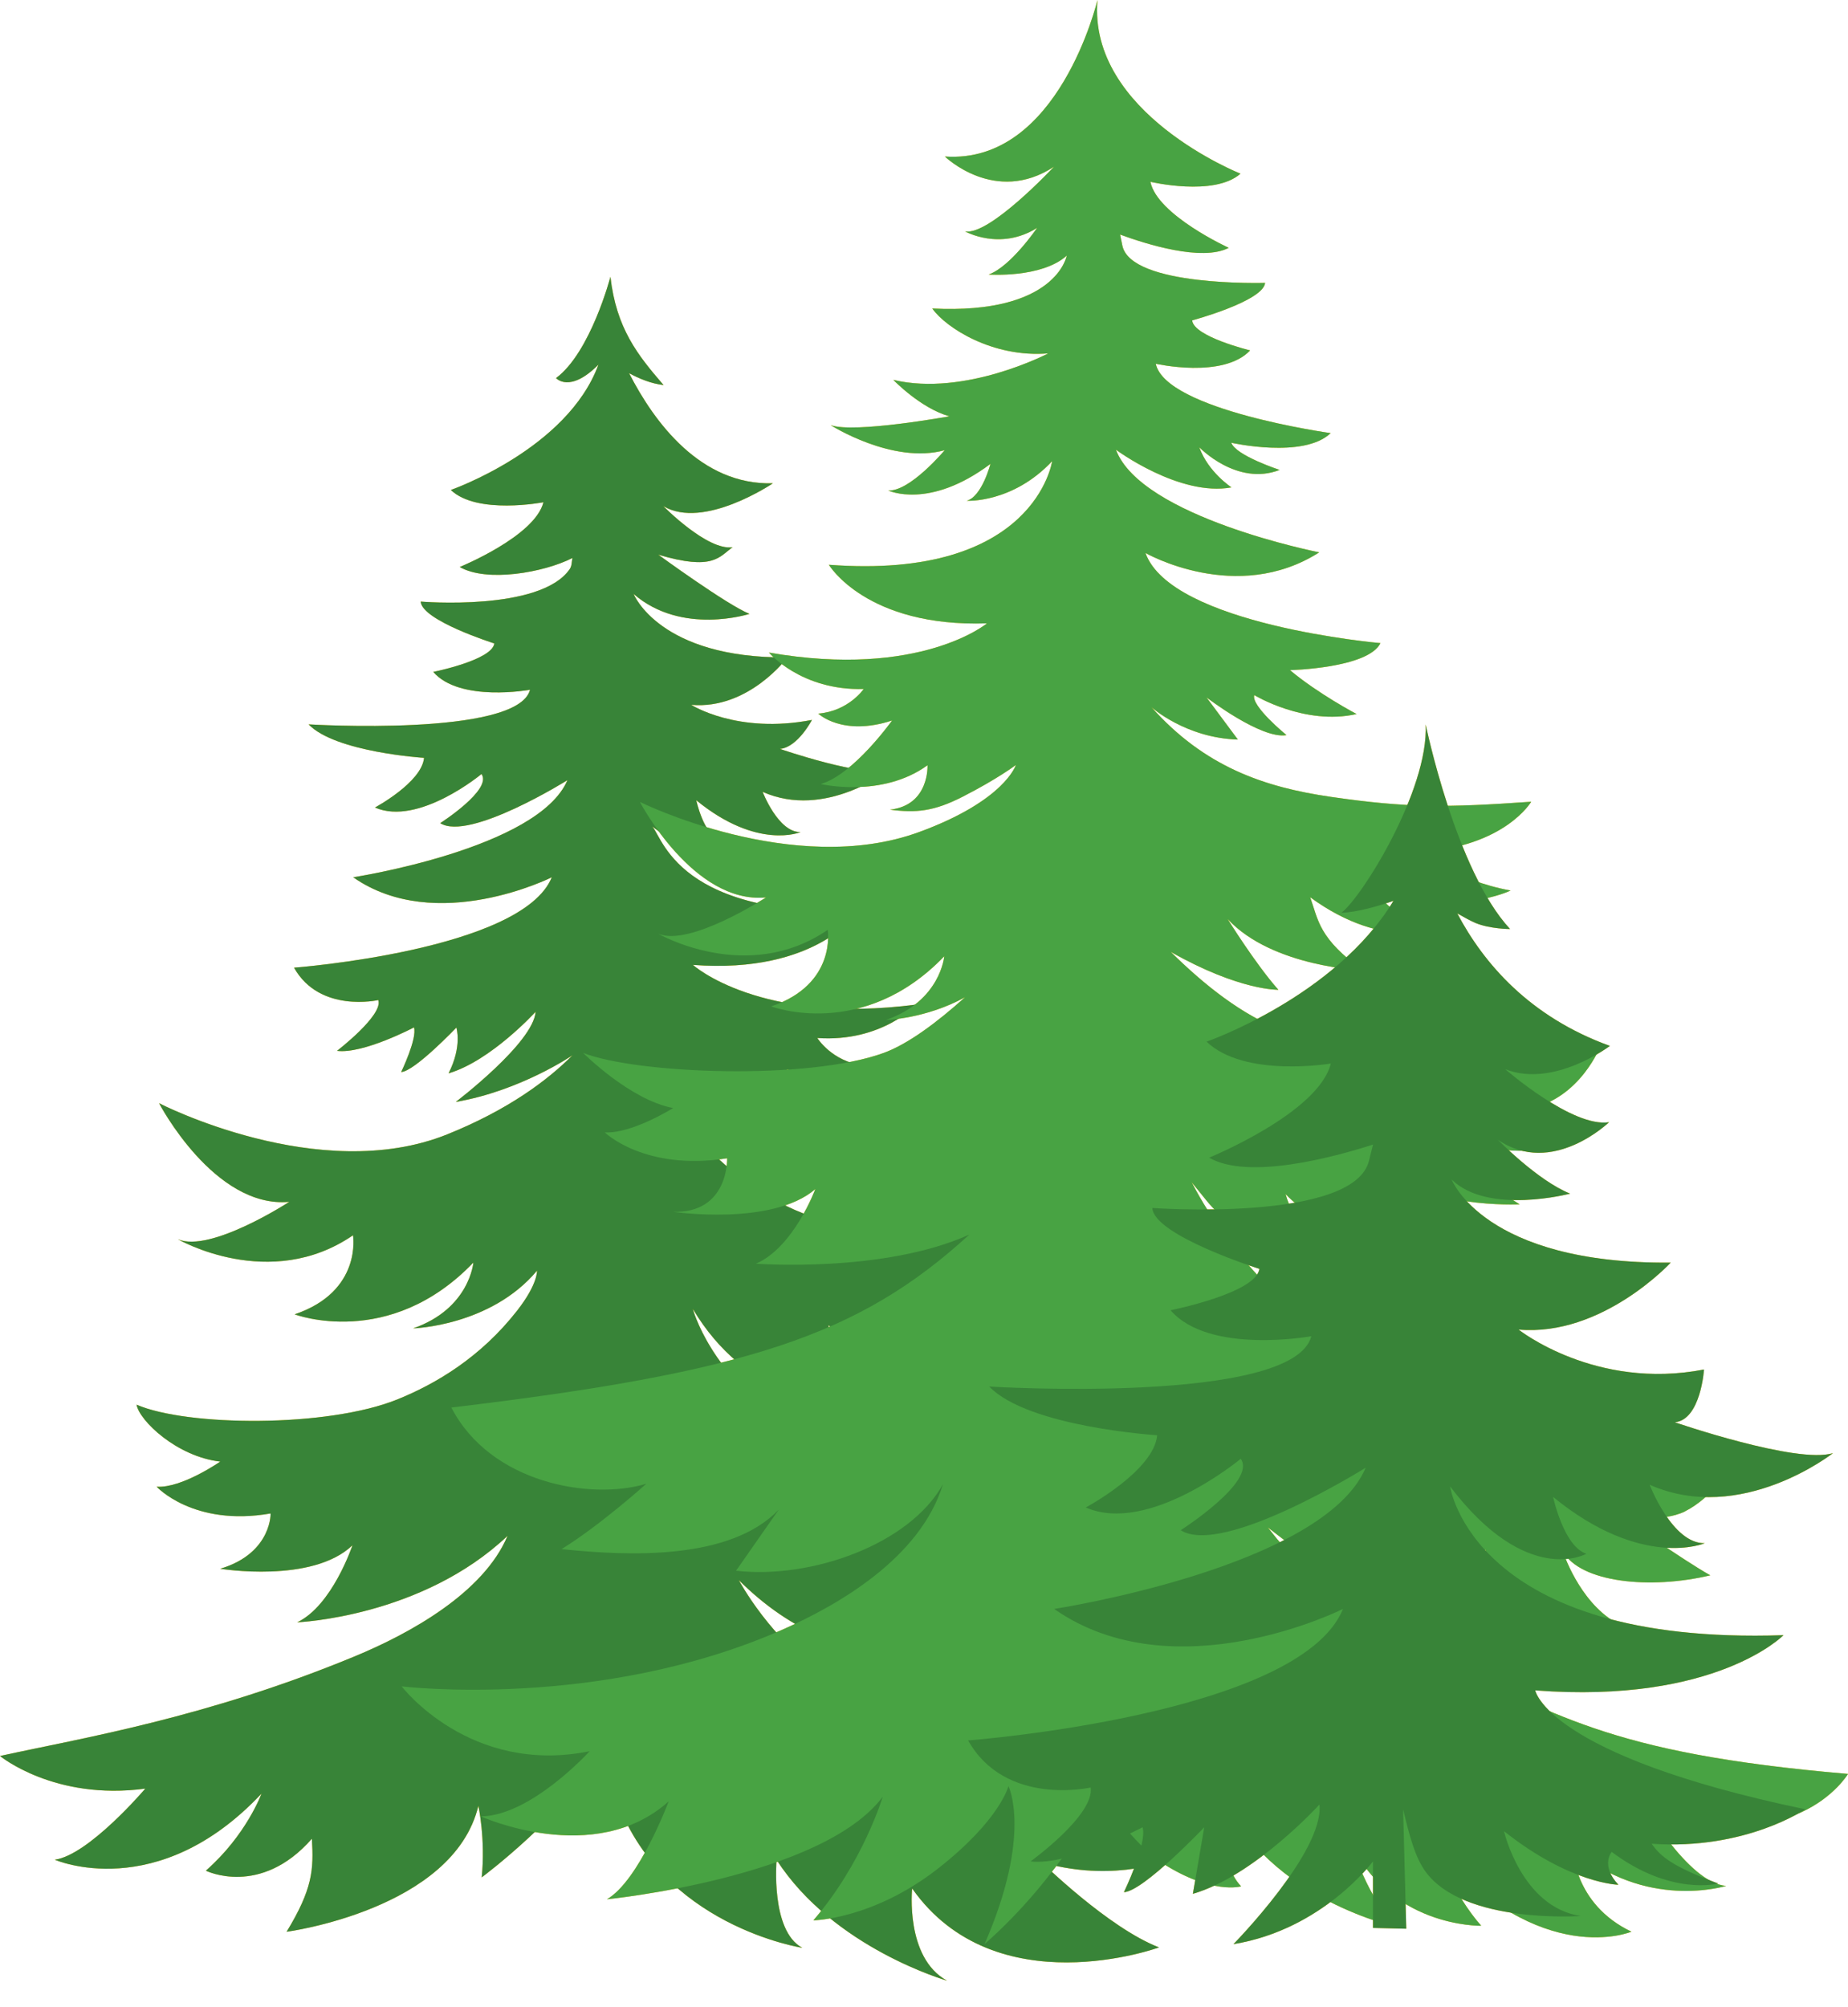
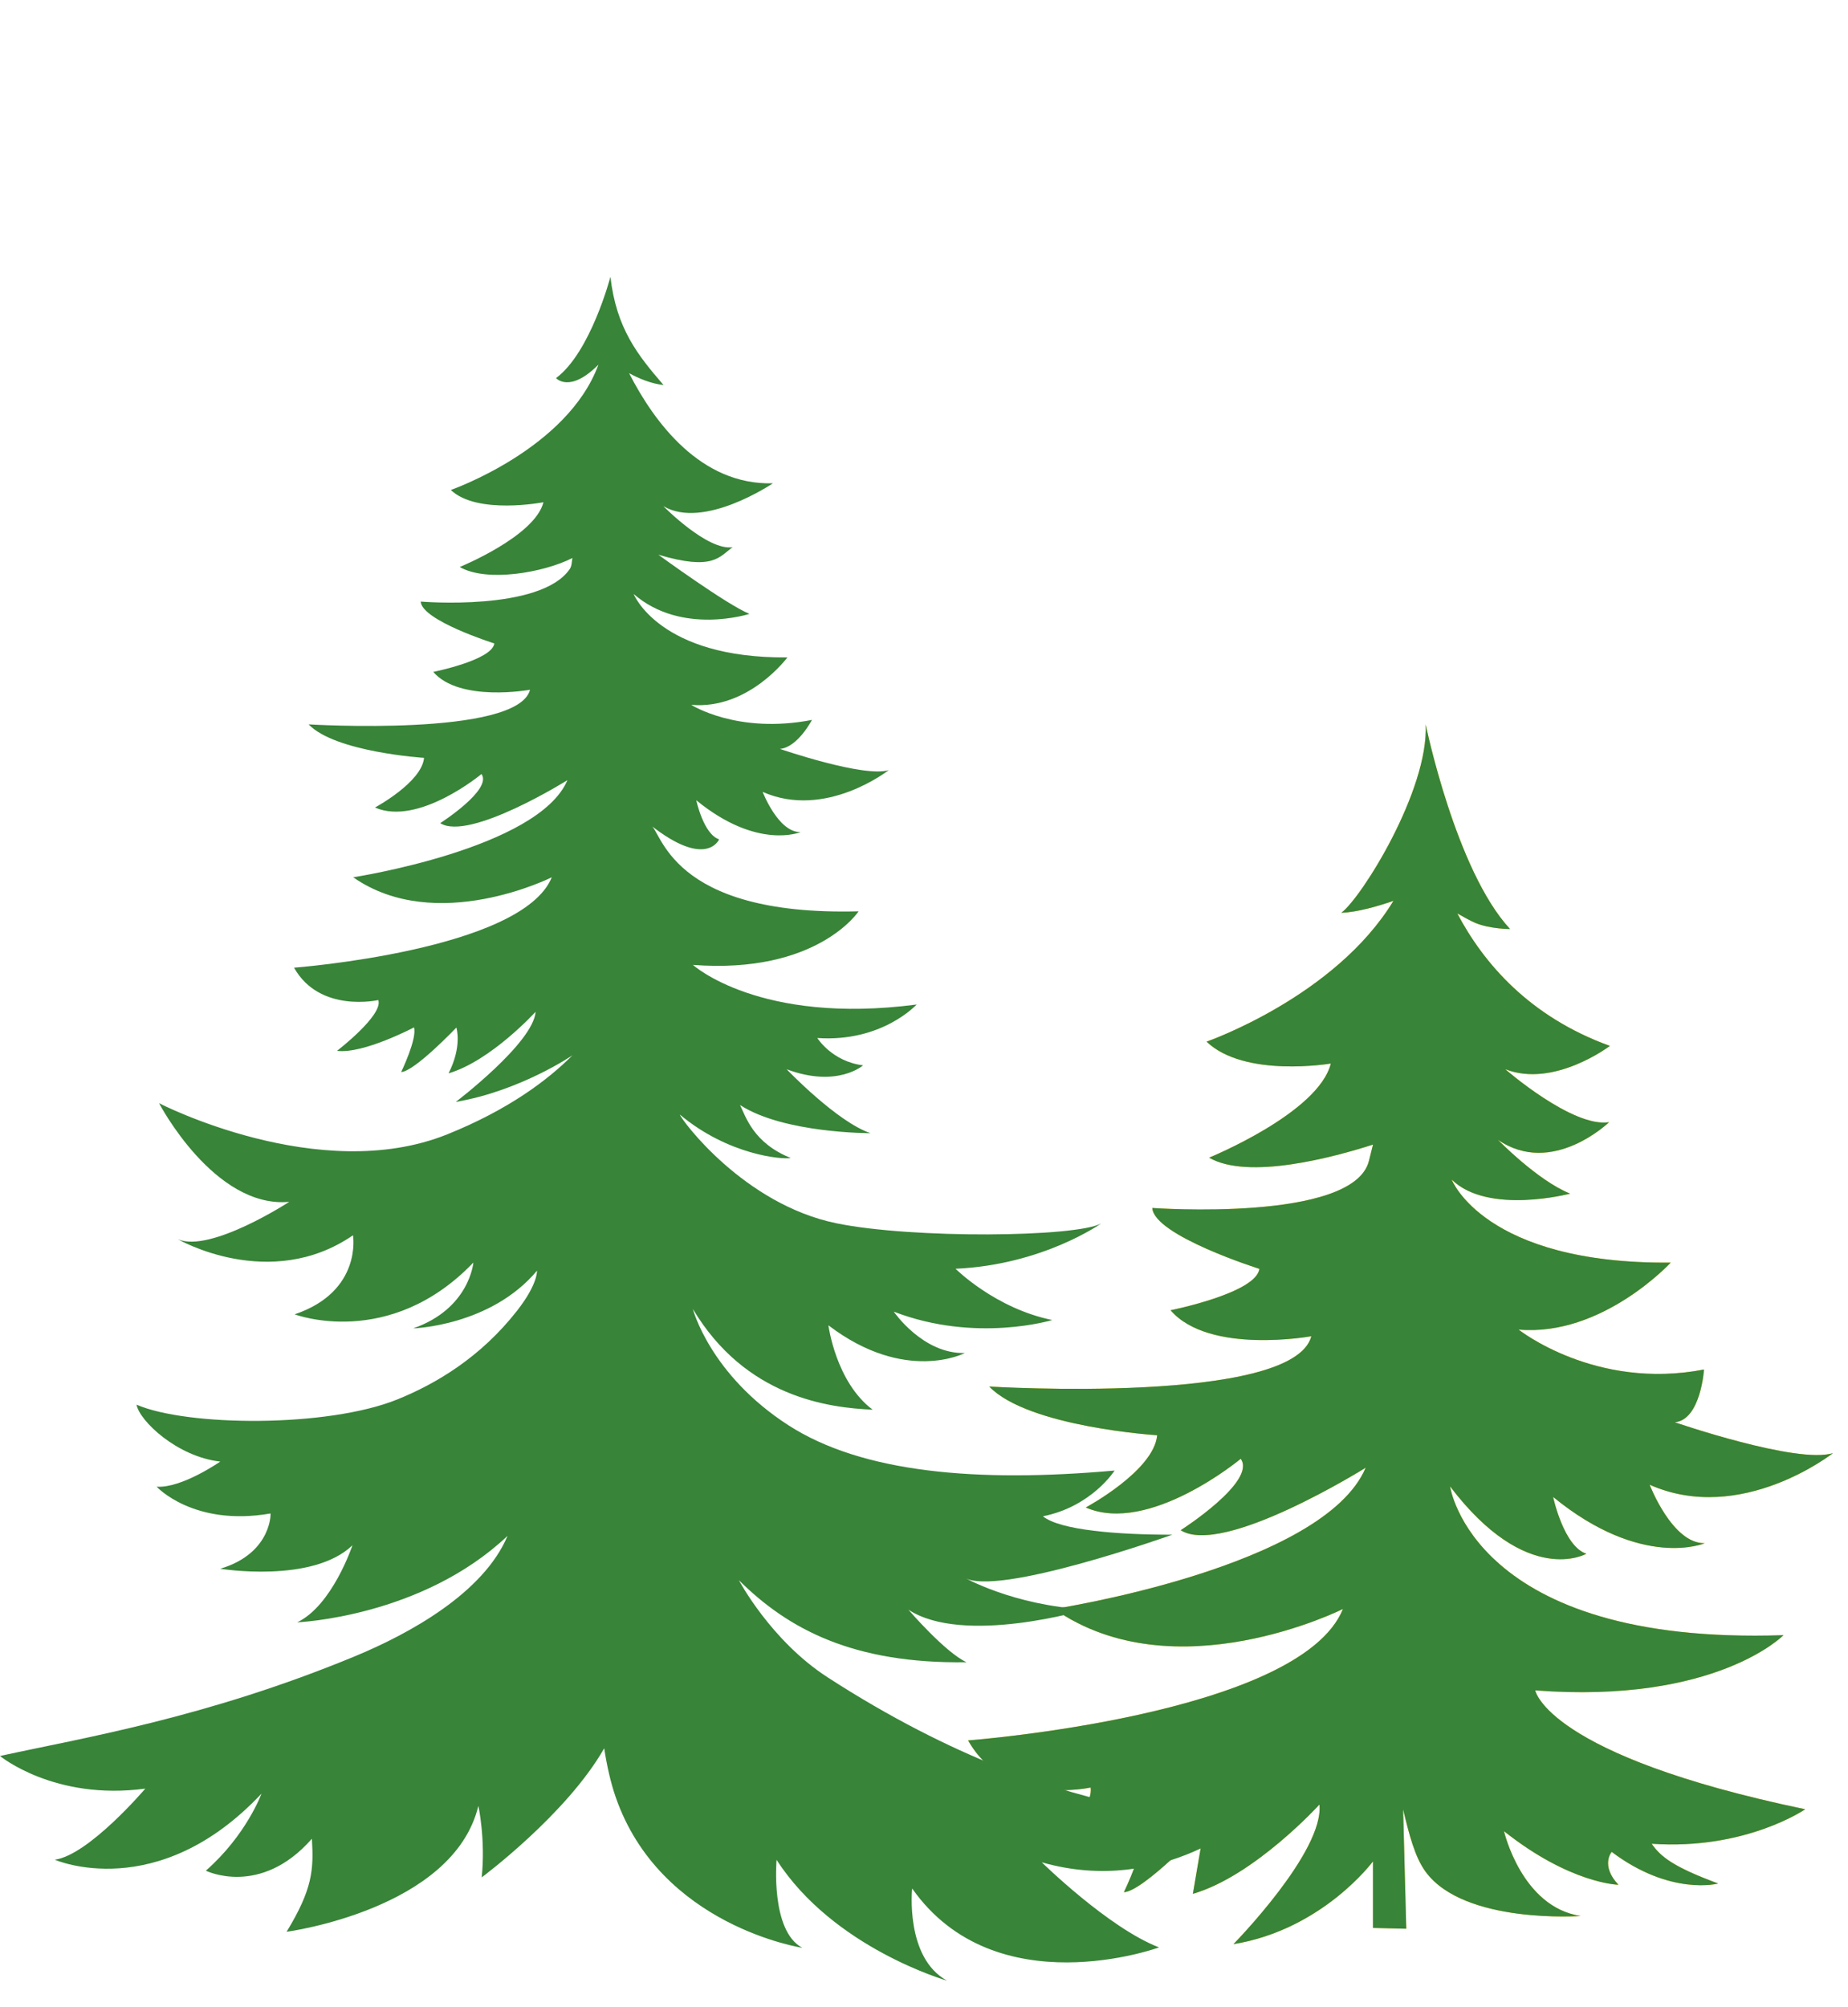
<svg xmlns="http://www.w3.org/2000/svg" height="506.7" preserveAspectRatio="xMidYMid meet" version="1.0" viewBox="0.0 0.0 466.7 506.7" width="466.7" zoomAndPan="magnify">
  <defs>
    <clipPath id="a">
      <path d="M 101 0 L 466.711 0 L 466.711 491 L 101 491 Z M 101 0" />
    </clipPath>
    <clipPath id="b">
-       <path d="M 101 0 L 466.711 0 L 466.711 491 L 101 491 Z M 101 0" />
-     </clipPath>
+       </clipPath>
  </defs>
  <g>
    <g id="change1_1">
-       <path d="M 174.977 330.438 C 188.285 352.715 209.211 355.375 220.387 355.867 C 211.066 348.902 209.207 334.562 209.207 334.562 C 228.684 349.398 243.672 341.559 243.672 341.559 C 233.066 341.863 225.719 331.117 225.719 331.117 C 246.453 339.117 265.746 333.23 265.746 333.23 C 251.352 330.312 241.316 320.289 241.316 320.289 C 263.426 319.297 278.121 308.832 278.121 308.832 C 271.75 312.359 230.402 312.734 211.254 308.812 C 187.867 304.023 172.168 282.809 171.664 281.34 C 183.922 291.625 197.59 292.754 199.703 292.328 C 190.191 288.52 188.328 281.82 186.883 278.945 C 197.922 286.137 219.848 286.062 219.848 286.062 C 211.395 283.242 198.66 269.926 198.66 269.926 C 211.48 274.715 217.961 268.938 217.961 268.938 C 210.074 267.953 206.41 262.035 206.41 262.035 C 222.754 263.164 231.488 253.582 231.488 253.582 C 191.758 258.797 174.992 243.578 174.992 243.578 C 206.41 245.977 216.836 230.055 216.836 230.055 C 168.566 231.328 167.156 209.215 164.199 208.223 C 178.43 219.492 181.613 211.883 181.613 211.883 C 177.672 210.613 175.84 202.02 175.84 202.02 C 191.336 214.699 202.184 210.051 202.184 210.051 C 196.547 210.191 192.605 199.906 192.605 199.906 C 208.523 206.949 224.445 194.41 224.445 194.41 C 218.246 196.383 196.973 189.059 196.973 189.059 C 201.48 188.637 205.055 181.738 205.055 181.738 C 186.176 185.398 174.57 177.93 174.57 177.93 C 189.082 179.195 198.855 165.957 198.855 165.957 C 166.453 166.238 160.02 149.945 160.02 149.945 C 172.188 160.516 189.277 154.969 189.277 154.969 C 183.641 152.715 166.258 140.031 166.258 140.031 C 180.152 144.156 181.633 140.562 185.016 138.133 C 178.676 139.121 167.527 127.773 167.527 127.773 C 177.723 133.836 195.191 122.004 195.191 122.004 C 176.949 122.523 165.215 106.594 158.871 94.207 C 161.383 95.574 164.438 96.848 167.582 97.207 C 161.027 89.637 155.641 82.871 154.16 69.875 C 154.16 69.875 149.16 88.965 140.426 95.445 C 140.426 95.445 143.832 99.391 151.133 92.047 C 143.277 113.434 113.852 123.688 113.852 123.688 C 120.473 130.027 137.238 126.789 137.238 126.789 C 135.121 135.383 116.105 143.133 116.105 143.133 C 122.898 147.059 137.254 144.578 144.566 140.863 C 144.355 141.711 144.473 142.812 143.859 143.695 C 136.41 154.406 106.242 151.863 106.242 151.863 C 106.523 156.656 124.84 162.434 124.84 162.434 C 124.277 166.656 109.414 169.617 109.414 169.617 C 116.105 177.363 133.855 174.125 133.855 174.125 C 130.758 186.102 77.926 182.859 77.926 182.859 C 84.688 189.902 107.09 191.312 107.09 191.312 C 106.523 197.512 94.691 203.852 94.691 203.852 C 105.68 208.641 121.598 195.398 121.598 195.398 C 124.414 199.344 111.172 207.797 111.172 207.797 C 118.5 212.445 143.297 196.949 143.297 196.949 C 135.969 214.277 89.195 221.461 89.195 221.461 C 110.188 236.113 139.352 221.461 139.352 221.461 C 131.883 239.918 74.262 244.285 74.262 244.285 C 80.742 255.836 95.535 252.457 95.535 252.457 C 96.855 256.266 85.109 265.277 85.109 265.277 C 91.73 266.121 104.551 259.359 104.551 259.359 C 105.398 262.176 101.312 270.629 101.312 270.629 C 104.691 270.488 115.25 259.402 115.25 259.402 C 115.25 259.402 116.789 264.082 113.277 270.957 C 123.992 267.812 135.266 255.414 135.266 255.414 C 134.684 263.309 115.102 278.172 115.102 278.172 C 131.516 275.355 144.562 266.406 144.562 266.406 C 138.43 272.562 128.496 280.109 112.938 286.363 C 80.602 299.363 40.172 278.496 40.172 278.496 C 40.172 278.496 54.098 305.16 73.051 303.395 C 73.051 303.395 53.09 316.391 44.914 312.828 C 44.914 312.828 68.105 326.266 89.152 311.836 C 89.152 311.836 91.535 326.012 74.414 331.793 C 74.414 331.793 98.281 340.867 119.543 318.73 C 119.543 318.73 118.594 330.383 104.344 335.336 C 104.344 335.336 123.895 334.77 135.613 320.777 C 135.613 320.777 135.883 324.098 130.598 330.859 C 121.375 342.664 110.07 349.34 100.379 353.262 C 82.629 360.445 47.168 360.09 34.488 354.598 C 35.184 358.652 44.719 367.742 55.621 368.965 C 55.621 368.965 45.898 375.73 39.559 375.305 C 39.559 375.305 48.859 385.449 68.301 382.066 C 68.387 381.332 68.996 392.039 55.621 396.016 C 55.621 396.016 78.867 399.82 89.008 390.098 C 89.008 390.098 83.938 405.312 75.062 409.539 C 75.062 409.539 106.438 408.277 128.18 387.711 C 122.145 402.078 103.547 412.363 89.555 418.145 C 51.793 433.742 20.777 438.727 0 443.285 C 0 443.285 13.773 454.621 36.695 451.52 C 36.695 451.52 22.434 468.305 13.84 469.469 C 13.84 469.469 39.688 480.824 66.039 452.789 C 66.039 452.789 62.234 463.258 51.984 472.238 C 51.984 472.238 65.707 479.051 78.766 464.176 C 79.246 472.027 78.93 476.887 72.379 487.664 C 72.379 487.664 114.523 482.059 120.809 455.863 C 120.809 455.863 122.648 464.254 121.652 473.93 C 121.652 473.93 143.09 458.02 152.586 441.34 C 153.285 445.867 154.227 450.008 155.465 453.598 C 166.73 486.234 202.621 491.707 202.621 491.707 C 194.523 487.41 196.121 469.5 196.121 469.5 C 210.473 491.801 239.168 500 239.168 500 C 228.52 494.191 230.359 476.73 230.359 476.73 C 251.438 506.668 292.711 491.605 292.711 491.605 C 279.934 486.68 263.098 470.125 263.098 470.125 C 293.863 478.941 316.352 458.289 316.352 458.289 C 316.352 458.289 272.262 464.355 209 423.422 C 194.629 414.125 186.598 398.906 186.598 398.906 C 199.066 411.27 215.445 420.039 244.078 419.617 C 238.578 417.031 229.418 406.355 229.418 406.355 C 243.34 415.496 274.301 406.305 274.301 406.305 C 255.703 405.246 243.469 398.195 243.469 398.195 C 251.477 403.348 296.066 387.426 296.066 387.426 C 282.258 387.426 267.746 386.301 263.379 382.777 C 275.738 380.309 281.484 371.227 281.484 371.227 C 246.688 374.324 217.734 371.789 199.137 359.812 C 179.273 347.023 174.977 330.438 174.977 330.438" fill="#ffc504" />
-     </g>
+       </g>
    <g clip-path="url(#a)" id="change1_3">
-       <path d="M 361.184 418.211 C 343.586 410.434 331.512 400.062 320.188 385.605 C 339.426 400.199 343.105 406.066 383.828 410.977 C 383.828 410.977 378.105 402.383 376.836 399.93 C 374.039 394.504 375.129 391.164 375.129 391.164 C 379.293 406.406 407.977 409.543 407.977 409.543 C 398.668 404.117 394.691 391.633 394.691 391.633 C 399.109 399.531 416.773 401.293 431.918 397.676 C 424.566 393.52 409.75 383.012 409.75 383.012 C 409.75 383.012 419.98 384.309 425.438 381.578 C 432.637 377.98 437.441 370.051 437.441 370.051 C 369.301 366.98 321.414 337.719 300.945 298.445 C 305.59 304.082 305.059 303.898 309.957 308.457 C 318.758 316.645 333.082 315.211 333.082 315.211 C 326.395 308.66 324.68 301.453 324.68 301.453 C 332.641 309.957 351.359 316.438 362.777 316.848 C 355.59 309.617 349.098 293.758 349.098 293.758 C 358.867 305.305 383.777 304.02 383.777 304.02 C 367.867 294.336 362.82 286.289 362.82 286.289 C 389.867 296.082 401.207 285.766 401.207 285.766 C 395.289 284.82 390.719 282.789 385.977 279.91 C 399.148 277.461 404.293 263.828 404.293 263.828 C 377.918 272.383 349.59 269.387 323.699 259.98 C 313.895 256.418 304.09 248.621 295.691 240.309 C 313.027 250.137 322.848 249.863 322.848 249.863 C 317.102 243.41 310.023 231.992 310.023 231.992 C 321.32 244.18 344.266 244.98 344.266 244.98 C 333.031 236.922 332.961 232.359 330.879 226.504 C 350.016 240.496 364.379 234.258 364.379 234.258 C 354.117 234.754 346.801 224.492 346.801 224.492 C 367.023 231.84 381.496 224.809 381.496 224.809 C 367.504 222.258 358.727 215.078 358.727 215.078 C 380.117 213.695 386.695 202.391 386.695 202.391 C 365.414 203.891 355.547 203.988 336.082 201.16 C 319.164 198.707 304.16 193.523 290.789 178.516 C 290.789 178.516 299.383 186.293 312.617 186.699 L 304.703 176.059 C 304.703 176.059 318.551 186.699 324.895 185.574 C 324.895 185.574 315.836 178.172 316.77 175.48 C 316.77 175.48 329.5 183.223 342.598 180.254 C 342.598 180.254 332.875 175.141 325.773 169.168 C 325.773 169.168 345.465 168.715 348.633 162.352 C 348.633 162.352 295.758 157.754 289.281 139.594 C 289.281 139.594 312.262 152.762 333.164 139.438 C 333.164 139.438 288.203 130.59 281.82 113.523 C 281.82 113.523 297.891 125.453 311 123.035 C 311 123.035 305.117 119.203 302.871 112.906 C 302.871 112.906 312.34 122.816 323.164 118.629 C 323.164 118.629 312.055 114.988 310.961 111.77 C 310.961 111.77 329.223 115.879 336.051 109.34 C 336.051 109.34 294.391 103.539 291.879 91.828 C 291.879 91.828 308.922 95.684 315.711 88.457 C 315.711 88.457 301.449 84.992 301.074 80.879 C 301.074 80.879 319.031 76.035 319.496 71.41 C 319.496 71.41 285.59 72.449 283.438 61.98 C 283.227 60.961 283.035 60.043 282.867 59.211 C 289.434 61.625 303.578 66.086 310.309 62.562 C 310.309 62.562 292.223 54.293 290.527 45.895 C 290.527 45.895 306.617 49.711 313.281 43.844 C 313.281 43.844 274.734 28.57 277.16 0 C 277.16 0 267.348 41.531 238.621 39.508 C 238.621 39.508 251.281 51.848 266.164 42.098 C 266.164 42.098 249.809 59.613 243.715 58.402 C 243.715 58.402 252.516 63.414 261.914 57.527 C 261.914 57.527 255.219 67.352 249.676 69.301 C 249.676 69.301 263.016 70.27 269.402 64.531 C 269.402 64.531 266.777 79.465 235.441 77.879 C 238.855 82.73 250.699 90.367 264.73 89.211 C 264.73 89.211 243.719 100.211 225.605 95.898 C 225.605 95.898 232.473 103.059 239.762 105.094 C 239.762 105.094 215.684 109.477 209.766 107.316 C 209.766 107.316 225.375 117.281 238.582 113.648 C 238.582 113.648 229.758 124.176 224.312 123.812 C 224.312 123.812 234.621 128.75 250.129 117.109 C 250.129 117.109 248.008 125.352 244.141 126.418 C 244.141 126.418 255.684 127.09 265.707 116.426 C 265.707 116.426 261.453 146.531 209.324 142.57 C 209.324 142.57 218.766 158.395 249.258 157.355 C 249.258 157.355 232.422 171.395 194.195 164.738 C 194.195 164.738 202.258 174.359 218.113 173.934 C 218.113 173.934 214.328 179.512 206.656 180.145 C 206.656 180.145 212.691 185.996 225.289 181.883 C 225.289 181.883 215.57 195.539 207.277 197.922 C 207.277 197.922 222.688 201.57 234.238 193.18 C 234.238 193.18 234.77 203.309 224.754 204.391 C 231.309 205.254 235.828 204.84 243.043 201.16 C 251.98 196.605 256.547 193.113 256.547 193.113 C 256.547 193.113 253.82 202.117 232.07 210.062 C 200.371 221.645 161.605 202.445 161.605 202.445 C 161.605 202.445 175.09 228.266 193.445 226.555 C 193.445 226.555 174.113 239.141 166.199 235.691 C 166.199 235.691 188.656 248.699 209.035 234.73 C 209.035 234.73 211.344 248.457 194.766 254.055 C 194.766 254.055 217.875 262.844 238.465 241.406 C 238.465 241.406 237.543 252.688 223.746 257.484 C 223.746 257.484 233.844 257.188 243.711 251.75 C 236.617 258.113 229.309 263.566 223.176 265.801 C 204.086 272.758 160.91 271.121 147.273 265.801 C 147.273 265.801 159.09 277.668 169.996 279.715 C 169.996 279.715 159.547 286.266 152.727 285.855 C 152.727 285.855 162.727 295.676 183.633 292.402 C 183.633 292.402 184.09 306.316 169.996 305.91 C 169.996 305.91 194.996 309.594 205.902 300.18 C 205.902 300.18 200.449 314.914 190.906 319.004 C 190.906 319.004 223.098 321.465 244.812 311.656 C 216.816 337.277 188.332 346.445 113.988 355.32 C 123.883 374.496 149.32 378.781 163.234 374.555 C 163.234 374.555 151.562 385.062 141.816 391.062 C 158.871 392.836 184.383 393.926 196.66 381.102 L 185.883 396.516 C 204.98 398.699 229.746 389.805 238.133 374.691 C 232.402 393.379 211.527 405.246 197.613 411.387 C 151.371 431.789 101.438 425.711 101.438 425.711 C 101.438 425.711 118.625 448.223 148.91 442.082 C 148.91 442.082 134.086 458.418 121.438 458.531 C 121.438 458.531 150.141 471.547 168.867 454.742 C 168.867 454.742 161.379 474.789 153.277 479.457 C 153.277 479.457 207.602 474.027 222.926 453.582 C 222.926 453.582 217.926 470.312 205.414 484.773 C 205.414 484.773 220.449 484.562 236.902 471.688 C 252.59 459.406 254.672 450.898 254.672 450.898 C 254.672 450.898 260.777 462.957 248.637 490.785 C 268.008 473.738 277.965 453.543 277.965 453.543 C 277.965 453.543 286.695 465.957 293.512 470.32 C 306.113 478.395 313.438 476.188 313.438 476.188 C 307.168 469.766 308.387 452.859 308.387 452.859 C 320.355 479.84 353.383 486.609 353.383 486.609 C 345.977 481.469 340.445 463.566 340.445 463.566 C 350.133 486.691 374.074 486.145 374.074 486.145 C 367.238 478.438 362.434 466.441 362.434 466.441 C 389.215 497.273 412.008 487.637 412.008 487.637 C 397.191 480.57 397.191 466.441 397.191 466.441 C 415.43 482.5 435.941 476.074 435.941 476.074 C 426.254 475.434 414.289 454.234 414.289 454.234 C 452.469 471.578 466.711 447.812 466.711 447.812 C 404.844 442.535 393.004 432.27 361.184 418.211" fill="#ffc504" />
-     </g>
+       </g>
    <g id="change1_2">
      <path d="M 455.891 456.734 C 390.582 443.109 387.711 426.719 387.711 426.719 C 433.402 430.199 450.41 412.785 450.41 412.785 C 371.934 415.449 366.203 375.223 366.203 375.223 C 385.668 400.836 400.625 392.23 400.625 392.23 C 394.891 390.387 392.227 377.887 392.227 377.887 C 414.766 396.328 430.539 389.566 430.539 389.566 C 422.344 389.773 416.609 374.812 416.609 374.812 C 439.762 385.059 462.914 366.824 462.914 366.824 C 453.898 369.691 422.961 359.039 422.961 359.039 C 429.516 358.422 430.336 345.719 430.336 345.719 C 402.879 351.047 383.512 335.641 383.512 335.641 C 404.617 337.484 421.93 318.738 421.93 318.738 C 374.805 319.148 366.613 297.773 366.613 297.773 C 375.836 306.789 396.523 301.32 396.523 301.32 C 388.328 298.043 378.293 287.734 378.293 287.734 C 392.02 297.16 406.355 283.293 406.355 283.293 C 397.137 284.727 380.137 269.91 380.137 269.91 C 392.469 274.742 406.562 264.031 406.562 264.031 C 386.34 256.711 374.715 243.25 368.027 230.59 C 369.934 231.672 371.645 232.594 372.602 232.988 C 376.289 234.527 381.359 234.527 381.359 234.527 C 367.633 219.773 360.051 182.895 360.051 182.895 C 360.812 199.508 343.863 226.641 338.742 230.43 C 342.793 230.27 347.91 228.797 351.91 227.41 C 337.148 251.699 304.707 262.957 304.707 262.957 C 314.34 272.176 336.086 268.477 336.086 268.477 C 333.012 280.973 305.352 292.242 305.352 292.242 C 315.23 297.953 336.738 292.152 346.746 288.941 C 346.438 290.18 346.094 291.543 345.715 293.062 C 341.82 308.633 291.008 304.945 291.008 304.945 C 291.418 311.91 318.055 320.312 318.055 320.312 C 317.234 326.461 295.617 330.762 295.617 330.762 C 305.352 342.031 331.168 337.32 331.168 337.32 C 326.66 354.734 249.824 350.023 249.824 350.023 C 259.66 360.266 292.238 362.316 292.238 362.316 C 291.418 371.332 274.207 380.551 274.207 380.551 C 290.188 387.52 313.34 368.258 313.34 368.258 C 317.441 373.996 298.18 386.289 298.18 386.289 C 308.836 393.051 344.895 370.512 344.895 370.512 C 334.242 395.715 266.215 406.164 266.215 406.164 C 296.746 427.473 339.16 406.164 339.16 406.164 C 328.301 433.004 244.496 439.355 244.496 439.355 C 253.922 456.156 275.438 451.238 275.438 451.238 C 276.461 458.207 260.273 469.887 260.273 469.887 C 269.902 471.113 288.551 461.281 288.551 461.281 C 289.777 465.379 283.836 477.672 283.836 477.672 C 288.754 477.465 304.121 461.281 304.121 461.281 L 301.254 478.082 C 316.824 473.574 333.215 455.543 333.215 455.543 C 334.445 467.426 311.496 490.785 311.496 490.785 C 334.035 487.098 346.738 469.887 346.738 469.887 L 346.738 486.688 L 355.141 486.891 L 354.344 456.742 C 355.883 463.125 357.305 468.809 360.059 472.547 C 369.812 485.793 399.188 483.68 399.188 483.68 C 384.227 481.426 379.824 462.266 379.824 462.266 C 396.625 475.586 408.715 475.789 408.715 475.789 C 404.102 470.871 407.023 467.492 407.023 467.492 C 421.93 478.711 433.914 475.48 433.914 475.48 C 422.441 471.23 419.367 468.668 417.113 465.441 C 440.883 467.082 455.891 456.734 455.891 456.734" fill="#ffc504" />
    </g>
    <g id="change2_1">
      <path d="M 174.977 330.438 C 188.285 352.715 209.211 355.375 220.387 355.867 C 211.066 348.902 209.207 334.562 209.207 334.562 C 228.684 349.398 243.672 341.559 243.672 341.559 C 233.066 341.863 225.719 331.117 225.719 331.117 C 246.453 339.117 265.746 333.23 265.746 333.23 C 251.352 330.312 241.316 320.289 241.316 320.289 C 263.426 319.297 278.121 308.832 278.121 308.832 C 271.75 312.359 230.402 312.734 211.254 308.812 C 187.867 304.023 172.168 282.809 171.664 281.34 C 183.922 291.625 197.59 292.754 199.703 292.328 C 190.191 288.52 188.328 281.82 186.883 278.945 C 197.922 286.137 219.848 286.062 219.848 286.062 C 211.395 283.242 198.66 269.926 198.66 269.926 C 211.48 274.715 217.961 268.938 217.961 268.938 C 210.074 267.953 206.41 262.035 206.41 262.035 C 222.754 263.164 231.488 253.582 231.488 253.582 C 191.758 258.797 174.992 243.578 174.992 243.578 C 206.41 245.977 216.836 230.055 216.836 230.055 C 168.566 231.328 167.156 209.215 164.199 208.223 C 178.43 219.492 181.613 211.883 181.613 211.883 C 177.672 210.613 175.84 202.02 175.84 202.02 C 191.336 214.699 202.184 210.051 202.184 210.051 C 196.547 210.191 192.605 199.906 192.605 199.906 C 208.523 206.949 224.445 194.41 224.445 194.41 C 218.246 196.383 196.973 189.059 196.973 189.059 C 201.48 188.637 205.055 181.738 205.055 181.738 C 186.176 185.398 174.57 177.93 174.57 177.93 C 189.082 179.195 198.855 165.957 198.855 165.957 C 166.453 166.238 160.02 149.945 160.02 149.945 C 172.188 160.516 189.277 154.969 189.277 154.969 C 183.641 152.715 166.258 140.031 166.258 140.031 C 180.152 144.156 181.633 140.562 185.016 138.133 C 178.676 139.121 167.527 127.773 167.527 127.773 C 177.723 133.836 195.191 122.004 195.191 122.004 C 176.949 122.523 165.215 106.594 158.871 94.207 C 161.383 95.574 164.438 96.848 167.582 97.207 C 161.027 89.637 155.641 82.871 154.16 69.875 C 154.16 69.875 149.16 88.965 140.426 95.445 C 140.426 95.445 143.832 99.391 151.133 92.047 C 143.277 113.434 113.852 123.688 113.852 123.688 C 120.473 130.027 137.238 126.789 137.238 126.789 C 135.121 135.383 116.105 143.133 116.105 143.133 C 122.898 147.059 137.254 144.578 144.566 140.863 C 144.355 141.711 144.473 142.812 143.859 143.695 C 136.41 154.406 106.242 151.863 106.242 151.863 C 106.523 156.656 124.84 162.434 124.84 162.434 C 124.277 166.656 109.414 169.617 109.414 169.617 C 116.105 177.363 133.855 174.125 133.855 174.125 C 130.758 186.102 77.926 182.859 77.926 182.859 C 84.688 189.902 107.09 191.312 107.09 191.312 C 106.523 197.512 94.691 203.852 94.691 203.852 C 105.68 208.641 121.598 195.398 121.598 195.398 C 124.414 199.344 111.172 207.797 111.172 207.797 C 118.5 212.445 143.297 196.949 143.297 196.949 C 135.969 214.277 89.195 221.461 89.195 221.461 C 110.188 236.113 139.352 221.461 139.352 221.461 C 131.883 239.918 74.262 244.285 74.262 244.285 C 80.742 255.836 95.535 252.457 95.535 252.457 C 96.855 256.266 85.109 265.277 85.109 265.277 C 91.73 266.121 104.551 259.359 104.551 259.359 C 105.398 262.176 101.312 270.629 101.312 270.629 C 104.691 270.488 115.25 259.402 115.25 259.402 C 115.25 259.402 116.789 264.082 113.277 270.957 C 123.992 267.812 135.266 255.414 135.266 255.414 C 134.684 263.309 115.102 278.172 115.102 278.172 C 131.516 275.355 144.562 266.406 144.562 266.406 C 138.43 272.562 128.496 280.109 112.938 286.363 C 80.602 299.363 40.172 278.496 40.172 278.496 C 40.172 278.496 54.098 305.16 73.051 303.395 C 73.051 303.395 53.09 316.391 44.914 312.828 C 44.914 312.828 68.105 326.266 89.152 311.836 C 89.152 311.836 91.535 326.012 74.414 331.793 C 74.414 331.793 98.281 340.867 119.543 318.73 C 119.543 318.73 118.594 330.383 104.344 335.336 C 104.344 335.336 123.895 334.77 135.613 320.777 C 135.613 320.777 135.883 324.098 130.598 330.859 C 121.375 342.664 110.07 349.34 100.379 353.262 C 82.629 360.445 47.168 360.09 34.488 354.598 C 35.184 358.652 44.719 367.742 55.621 368.965 C 55.621 368.965 45.898 375.73 39.559 375.305 C 39.559 375.305 48.859 385.449 68.301 382.066 C 68.387 381.332 68.996 392.039 55.621 396.016 C 55.621 396.016 78.867 399.82 89.008 390.098 C 89.008 390.098 83.938 405.312 75.062 409.539 C 75.062 409.539 106.438 408.277 128.18 387.711 C 122.145 402.078 103.547 412.363 89.555 418.145 C 51.793 433.742 20.777 438.727 0 443.285 C 0 443.285 13.773 454.621 36.695 451.52 C 36.695 451.52 22.434 468.305 13.84 469.469 C 13.84 469.469 39.688 480.824 66.039 452.789 C 66.039 452.789 62.234 463.258 51.984 472.238 C 51.984 472.238 65.707 479.051 78.766 464.176 C 79.246 472.027 78.93 476.887 72.379 487.664 C 72.379 487.664 114.523 482.059 120.809 455.863 C 120.809 455.863 122.648 464.254 121.652 473.93 C 121.652 473.93 143.09 458.02 152.586 441.34 C 153.285 445.867 154.227 450.008 155.465 453.598 C 166.73 486.234 202.621 491.707 202.621 491.707 C 194.523 487.41 196.121 469.5 196.121 469.5 C 210.473 491.801 239.168 500 239.168 500 C 228.52 494.191 230.359 476.73 230.359 476.73 C 251.438 506.668 292.711 491.605 292.711 491.605 C 279.934 486.68 263.098 470.125 263.098 470.125 C 293.863 478.941 316.352 458.289 316.352 458.289 C 316.352 458.289 272.262 464.355 209 423.422 C 194.629 414.125 186.598 398.906 186.598 398.906 C 199.066 411.27 215.445 420.039 244.078 419.617 C 238.578 417.031 229.418 406.355 229.418 406.355 C 243.34 415.496 274.301 406.305 274.301 406.305 C 255.703 405.246 243.469 398.195 243.469 398.195 C 251.477 403.348 296.066 387.426 296.066 387.426 C 282.258 387.426 267.746 386.301 263.379 382.777 C 275.738 380.309 281.484 371.227 281.484 371.227 C 246.688 374.324 217.734 371.789 199.137 359.812 C 179.273 347.023 174.977 330.438 174.977 330.438" fill="#388438" />
    </g>
    <g clip-path="url(#b)" id="change3_1">
      <path d="M 361.184 418.211 C 343.586 410.434 331.512 400.062 320.188 385.605 C 339.426 400.199 343.105 406.066 383.828 410.977 C 383.828 410.977 378.105 402.383 376.836 399.93 C 374.039 394.504 375.129 391.164 375.129 391.164 C 379.293 406.406 407.977 409.543 407.977 409.543 C 398.668 404.117 394.691 391.633 394.691 391.633 C 399.109 399.531 416.773 401.293 431.918 397.676 C 424.566 393.52 409.75 383.012 409.75 383.012 C 409.75 383.012 419.98 384.309 425.438 381.578 C 432.637 377.98 437.441 370.051 437.441 370.051 C 369.301 366.98 321.414 337.719 300.945 298.445 C 305.59 304.082 305.059 303.898 309.957 308.457 C 318.758 316.645 333.082 315.211 333.082 315.211 C 326.395 308.66 324.68 301.453 324.68 301.453 C 332.641 309.957 351.359 316.438 362.777 316.848 C 355.59 309.617 349.098 293.758 349.098 293.758 C 358.867 305.305 383.777 304.02 383.777 304.02 C 367.867 294.336 362.82 286.289 362.82 286.289 C 389.867 296.082 401.207 285.766 401.207 285.766 C 395.289 284.82 390.719 282.789 385.977 279.91 C 399.148 277.461 404.293 263.828 404.293 263.828 C 377.918 272.383 349.59 269.387 323.699 259.98 C 313.895 256.418 304.09 248.621 295.691 240.309 C 313.027 250.137 322.848 249.863 322.848 249.863 C 317.102 243.41 310.023 231.992 310.023 231.992 C 321.32 244.18 344.266 244.98 344.266 244.98 C 333.031 236.922 332.961 232.359 330.879 226.504 C 350.016 240.496 364.379 234.258 364.379 234.258 C 354.117 234.754 346.801 224.492 346.801 224.492 C 367.023 231.84 381.496 224.809 381.496 224.809 C 367.504 222.258 358.727 215.078 358.727 215.078 C 380.117 213.695 386.695 202.391 386.695 202.391 C 365.414 203.891 355.547 203.988 336.082 201.16 C 319.164 198.707 304.16 193.523 290.789 178.516 C 290.789 178.516 299.383 186.293 312.617 186.699 L 304.703 176.059 C 304.703 176.059 318.551 186.699 324.895 185.574 C 324.895 185.574 315.836 178.172 316.77 175.48 C 316.77 175.48 329.5 183.223 342.598 180.254 C 342.598 180.254 332.875 175.141 325.773 169.168 C 325.773 169.168 345.465 168.715 348.633 162.352 C 348.633 162.352 295.758 157.754 289.281 139.594 C 289.281 139.594 312.262 152.762 333.164 139.438 C 333.164 139.438 288.203 130.59 281.82 113.523 C 281.82 113.523 297.891 125.453 311 123.035 C 311 123.035 305.117 119.203 302.871 112.906 C 302.871 112.906 312.34 122.816 323.164 118.629 C 323.164 118.629 312.055 114.988 310.961 111.77 C 310.961 111.77 329.223 115.879 336.051 109.34 C 336.051 109.34 294.391 103.539 291.879 91.828 C 291.879 91.828 308.922 95.684 315.711 88.457 C 315.711 88.457 301.449 84.992 301.074 80.879 C 301.074 80.879 319.031 76.035 319.496 71.41 C 319.496 71.41 285.59 72.449 283.438 61.98 C 283.227 60.961 283.035 60.043 282.867 59.211 C 289.434 61.625 303.578 66.086 310.309 62.562 C 310.309 62.562 292.223 54.293 290.527 45.895 C 290.527 45.895 306.617 49.711 313.281 43.844 C 313.281 43.844 274.734 28.57 277.16 0 C 277.16 0 267.348 41.531 238.621 39.508 C 238.621 39.508 251.281 51.848 266.164 42.098 C 266.164 42.098 249.809 59.613 243.715 58.402 C 243.715 58.402 252.516 63.414 261.914 57.527 C 261.914 57.527 255.219 67.352 249.676 69.301 C 249.676 69.301 263.016 70.27 269.402 64.531 C 269.402 64.531 266.777 79.465 235.441 77.879 C 238.855 82.73 250.699 90.367 264.73 89.211 C 264.73 89.211 243.719 100.211 225.605 95.898 C 225.605 95.898 232.473 103.059 239.762 105.094 C 239.762 105.094 215.684 109.477 209.766 107.316 C 209.766 107.316 225.375 117.281 238.582 113.648 C 238.582 113.648 229.758 124.176 224.312 123.812 C 224.312 123.812 234.621 128.75 250.129 117.109 C 250.129 117.109 248.008 125.352 244.141 126.418 C 244.141 126.418 255.684 127.09 265.707 116.426 C 265.707 116.426 261.453 146.531 209.324 142.57 C 209.324 142.57 218.766 158.395 249.258 157.355 C 249.258 157.355 232.422 171.395 194.195 164.738 C 194.195 164.738 202.258 174.359 218.113 173.934 C 218.113 173.934 214.328 179.512 206.656 180.145 C 206.656 180.145 212.691 185.996 225.289 181.883 C 225.289 181.883 215.57 195.539 207.277 197.922 C 207.277 197.922 222.688 201.57 234.238 193.18 C 234.238 193.18 234.77 203.309 224.754 204.391 C 231.309 205.254 235.828 204.84 243.043 201.16 C 251.98 196.605 256.547 193.113 256.547 193.113 C 256.547 193.113 253.82 202.117 232.07 210.062 C 200.371 221.645 161.605 202.445 161.605 202.445 C 161.605 202.445 175.09 228.266 193.445 226.555 C 193.445 226.555 174.113 239.141 166.199 235.691 C 166.199 235.691 188.656 248.699 209.035 234.73 C 209.035 234.73 211.344 248.457 194.766 254.055 C 194.766 254.055 217.875 262.844 238.465 241.406 C 238.465 241.406 237.543 252.688 223.746 257.484 C 223.746 257.484 233.844 257.188 243.711 251.75 C 236.617 258.113 229.309 263.566 223.176 265.801 C 204.086 272.758 160.91 271.121 147.273 265.801 C 147.273 265.801 159.09 277.668 169.996 279.715 C 169.996 279.715 159.547 286.266 152.727 285.855 C 152.727 285.855 162.727 295.676 183.633 292.402 C 183.633 292.402 184.09 306.316 169.996 305.91 C 169.996 305.91 194.996 309.594 205.902 300.18 C 205.902 300.18 200.449 314.914 190.906 319.004 C 190.906 319.004 223.098 321.465 244.812 311.656 C 216.816 337.277 188.332 346.445 113.988 355.32 C 123.883 374.496 149.32 378.781 163.234 374.555 C 163.234 374.555 151.562 385.062 141.816 391.062 C 158.871 392.836 184.383 393.926 196.66 381.102 L 185.883 396.516 C 204.98 398.699 229.746 389.805 238.133 374.691 C 232.402 393.379 211.527 405.246 197.613 411.387 C 151.371 431.789 101.438 425.711 101.438 425.711 C 101.438 425.711 118.625 448.223 148.91 442.082 C 148.91 442.082 134.086 458.418 121.438 458.531 C 121.438 458.531 150.141 471.547 168.867 454.742 C 168.867 454.742 161.379 474.789 153.277 479.457 C 153.277 479.457 207.602 474.027 222.926 453.582 C 222.926 453.582 217.926 470.312 205.414 484.773 C 205.414 484.773 220.449 484.562 236.902 471.688 C 252.59 459.406 254.672 450.898 254.672 450.898 C 254.672 450.898 260.777 462.957 248.637 490.785 C 268.008 473.738 277.965 453.543 277.965 453.543 C 277.965 453.543 286.695 465.957 293.512 470.32 C 306.113 478.395 313.438 476.188 313.438 476.188 C 307.168 469.766 308.387 452.859 308.387 452.859 C 320.355 479.84 353.383 486.609 353.383 486.609 C 345.977 481.469 340.445 463.566 340.445 463.566 C 350.133 486.691 374.074 486.145 374.074 486.145 C 367.238 478.438 362.434 466.441 362.434 466.441 C 389.215 497.273 412.008 487.637 412.008 487.637 C 397.191 480.57 397.191 466.441 397.191 466.441 C 415.43 482.5 435.941 476.074 435.941 476.074 C 426.254 475.434 414.289 454.234 414.289 454.234 C 452.469 471.578 466.711 447.812 466.711 447.812 C 404.844 442.535 393.004 432.27 361.184 418.211" fill="#48a343" />
    </g>
    <g id="change2_2">
      <path d="M 455.891 456.734 C 390.582 443.109 387.711 426.719 387.711 426.719 C 433.402 430.199 450.41 412.785 450.41 412.785 C 371.934 415.449 366.203 375.223 366.203 375.223 C 385.668 400.836 400.625 392.23 400.625 392.23 C 394.891 390.387 392.227 377.887 392.227 377.887 C 414.766 396.328 430.539 389.566 430.539 389.566 C 422.344 389.773 416.609 374.812 416.609 374.812 C 439.762 385.059 462.914 366.824 462.914 366.824 C 453.898 369.691 422.961 359.039 422.961 359.039 C 429.516 358.422 430.336 345.719 430.336 345.719 C 402.879 351.047 383.512 335.641 383.512 335.641 C 404.617 337.484 421.93 318.738 421.93 318.738 C 374.805 319.148 366.613 297.773 366.613 297.773 C 375.836 306.789 396.523 301.32 396.523 301.32 C 388.328 298.043 378.293 287.734 378.293 287.734 C 392.02 297.16 406.355 283.293 406.355 283.293 C 397.137 284.727 380.137 269.91 380.137 269.91 C 392.469 274.742 406.562 264.031 406.562 264.031 C 386.34 256.711 374.715 243.25 368.027 230.59 C 369.934 231.672 371.645 232.594 372.602 232.988 C 376.289 234.527 381.359 234.527 381.359 234.527 C 367.633 219.773 360.051 182.895 360.051 182.895 C 360.812 199.508 343.863 226.641 338.742 230.43 C 342.793 230.27 347.91 228.797 351.91 227.41 C 337.148 251.699 304.707 262.957 304.707 262.957 C 314.34 272.176 336.086 268.477 336.086 268.477 C 333.012 280.973 305.352 292.242 305.352 292.242 C 315.23 297.953 336.738 292.152 346.746 288.941 C 346.438 290.18 346.094 291.543 345.715 293.062 C 341.82 308.633 291.008 304.945 291.008 304.945 C 291.418 311.91 318.055 320.312 318.055 320.312 C 317.234 326.461 295.617 330.762 295.617 330.762 C 305.352 342.031 331.168 337.32 331.168 337.32 C 326.66 354.734 249.824 350.023 249.824 350.023 C 259.66 360.266 292.238 362.316 292.238 362.316 C 291.418 371.332 274.207 380.551 274.207 380.551 C 290.188 387.52 313.34 368.258 313.34 368.258 C 317.441 373.996 298.18 386.289 298.18 386.289 C 308.836 393.051 344.895 370.512 344.895 370.512 C 334.242 395.715 266.215 406.164 266.215 406.164 C 296.746 427.473 339.16 406.164 339.16 406.164 C 328.301 433.004 244.496 439.355 244.496 439.355 C 253.922 456.156 275.438 451.238 275.438 451.238 C 276.461 458.207 260.273 469.887 260.273 469.887 C 269.902 471.113 288.551 461.281 288.551 461.281 C 289.777 465.379 283.836 477.672 283.836 477.672 C 288.754 477.465 304.121 461.281 304.121 461.281 L 301.254 478.082 C 316.824 473.574 333.215 455.543 333.215 455.543 C 334.445 467.426 311.496 490.785 311.496 490.785 C 334.035 487.098 346.738 469.887 346.738 469.887 L 346.738 486.688 L 355.141 486.891 L 354.344 456.742 C 355.883 463.125 357.305 468.809 360.059 472.547 C 369.812 485.793 399.188 483.68 399.188 483.68 C 384.227 481.426 379.824 462.266 379.824 462.266 C 396.625 475.586 408.715 475.789 408.715 475.789 C 404.102 470.871 407.023 467.492 407.023 467.492 C 421.93 478.711 433.914 475.48 433.914 475.48 C 422.441 471.23 419.367 468.668 417.113 465.441 C 440.883 467.082 455.891 456.734 455.891 456.734" fill="#388438" />
    </g>
  </g>
</svg>